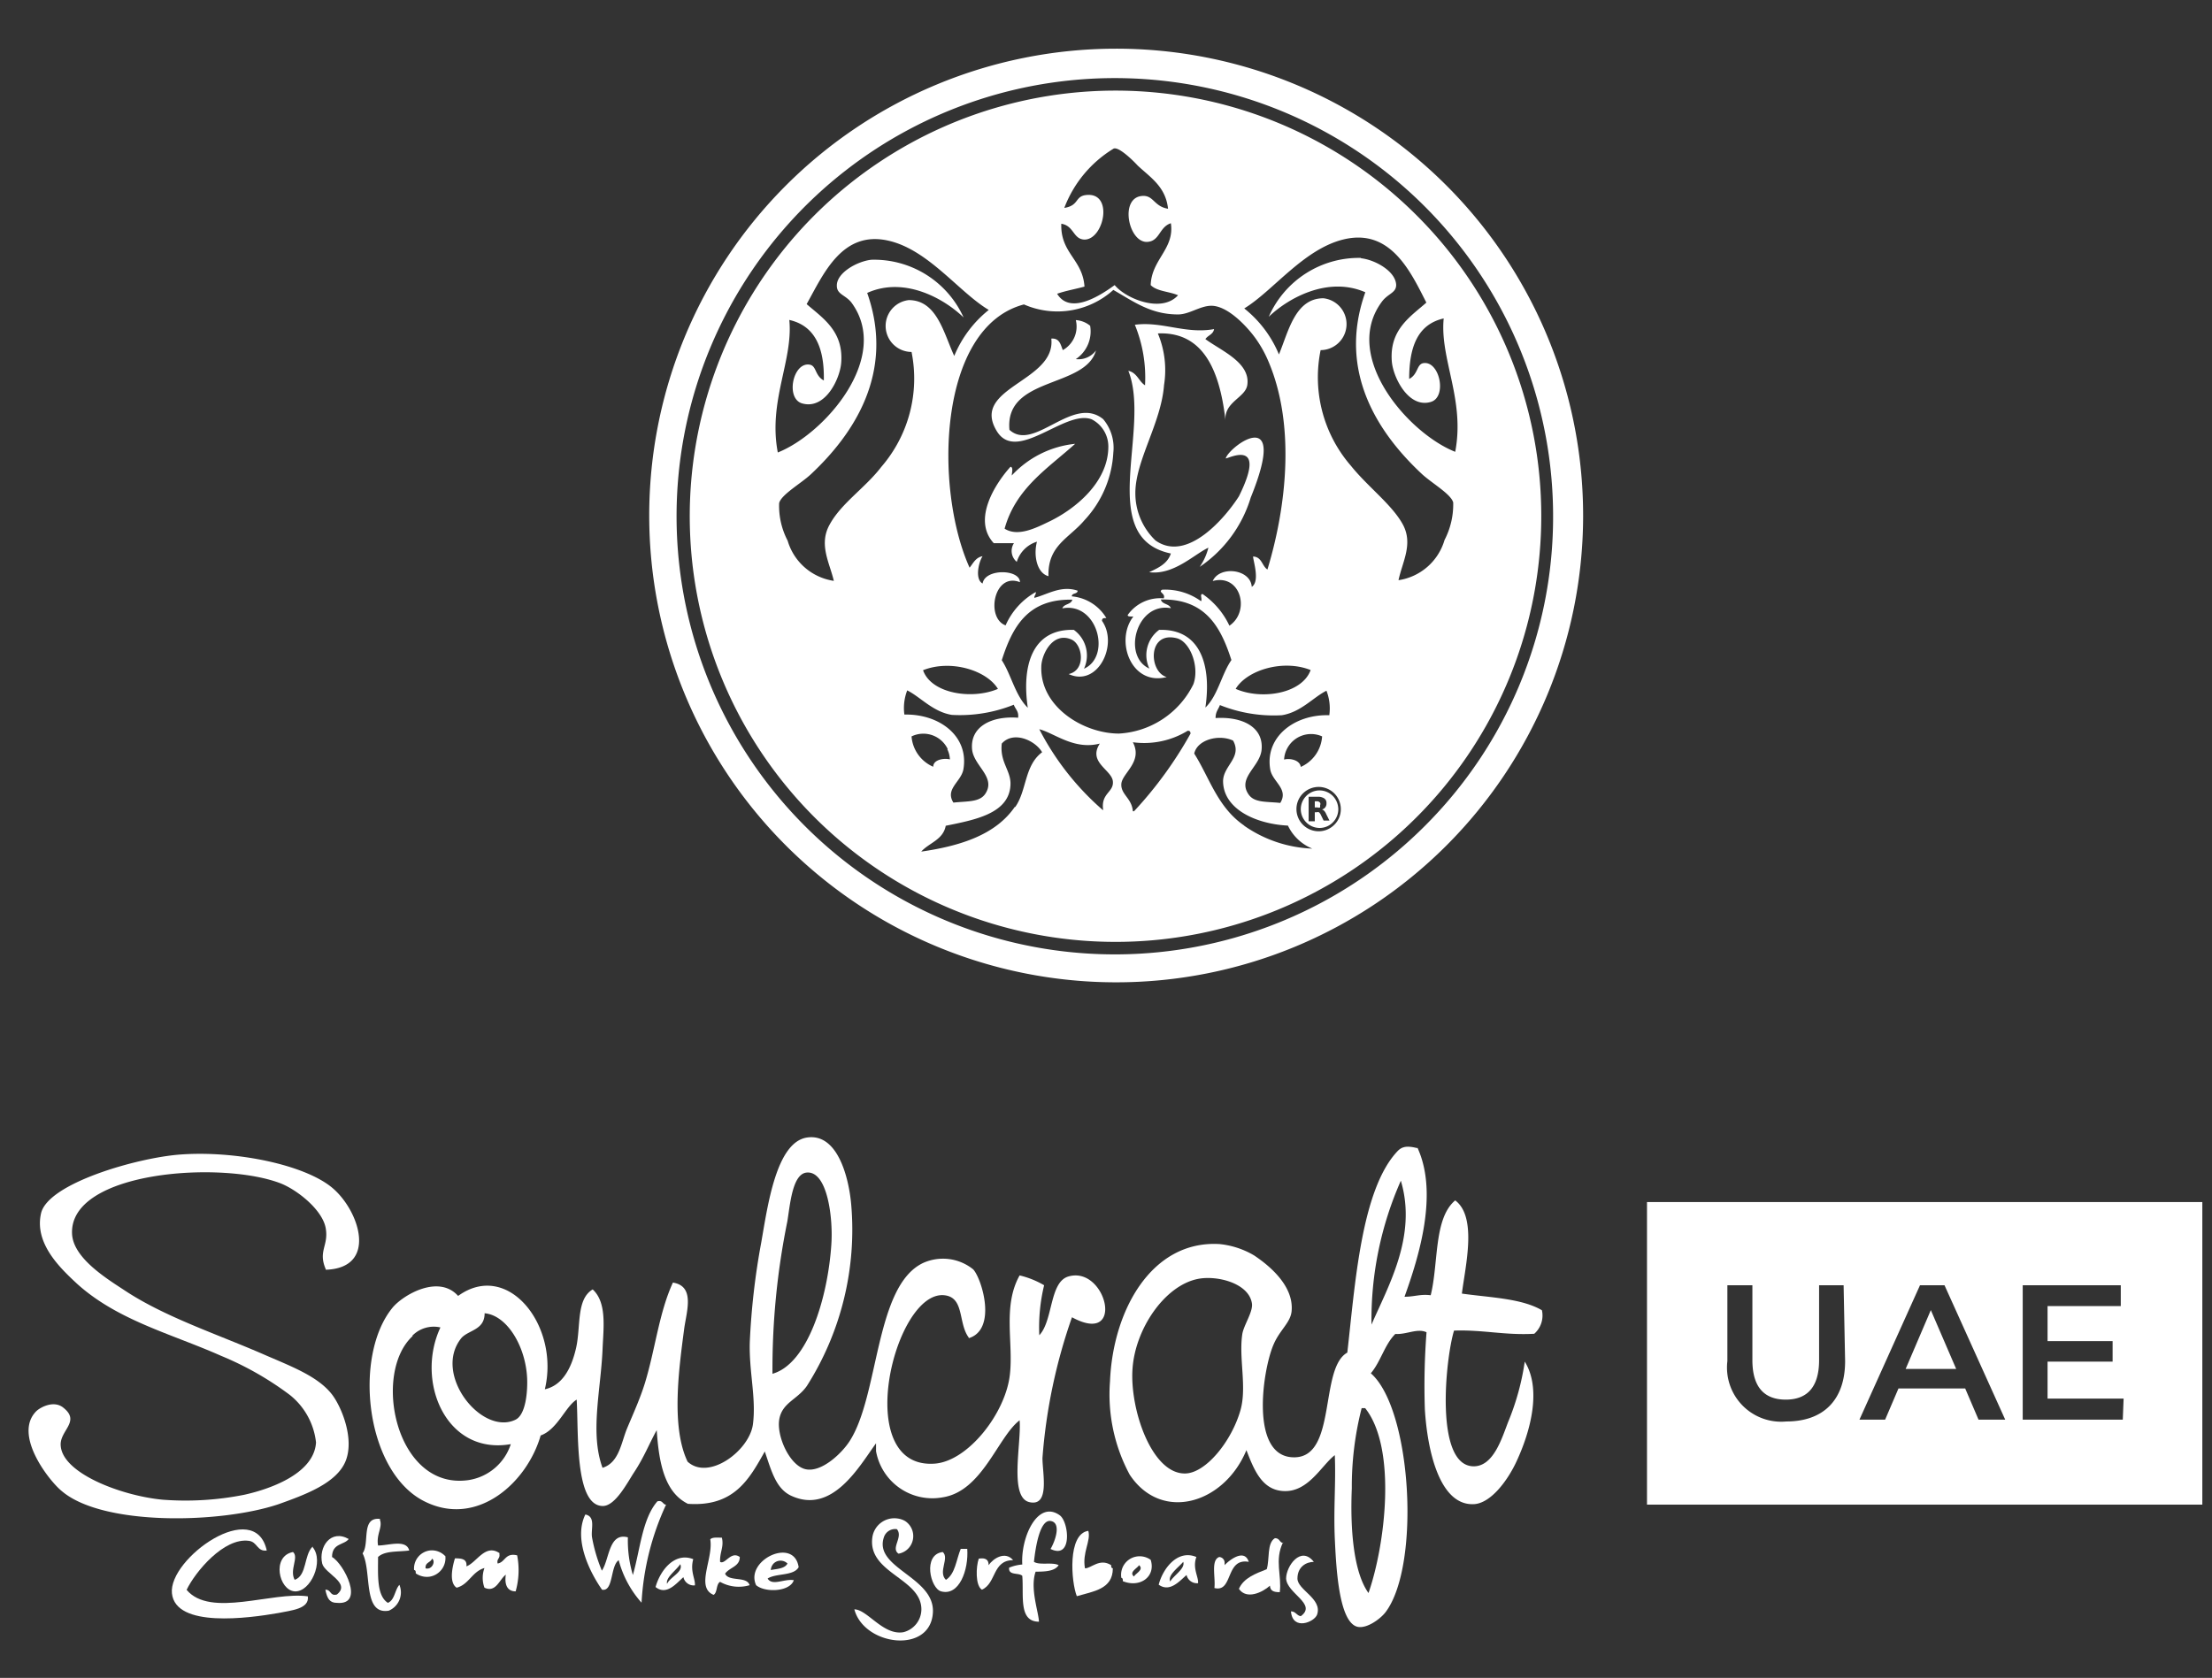
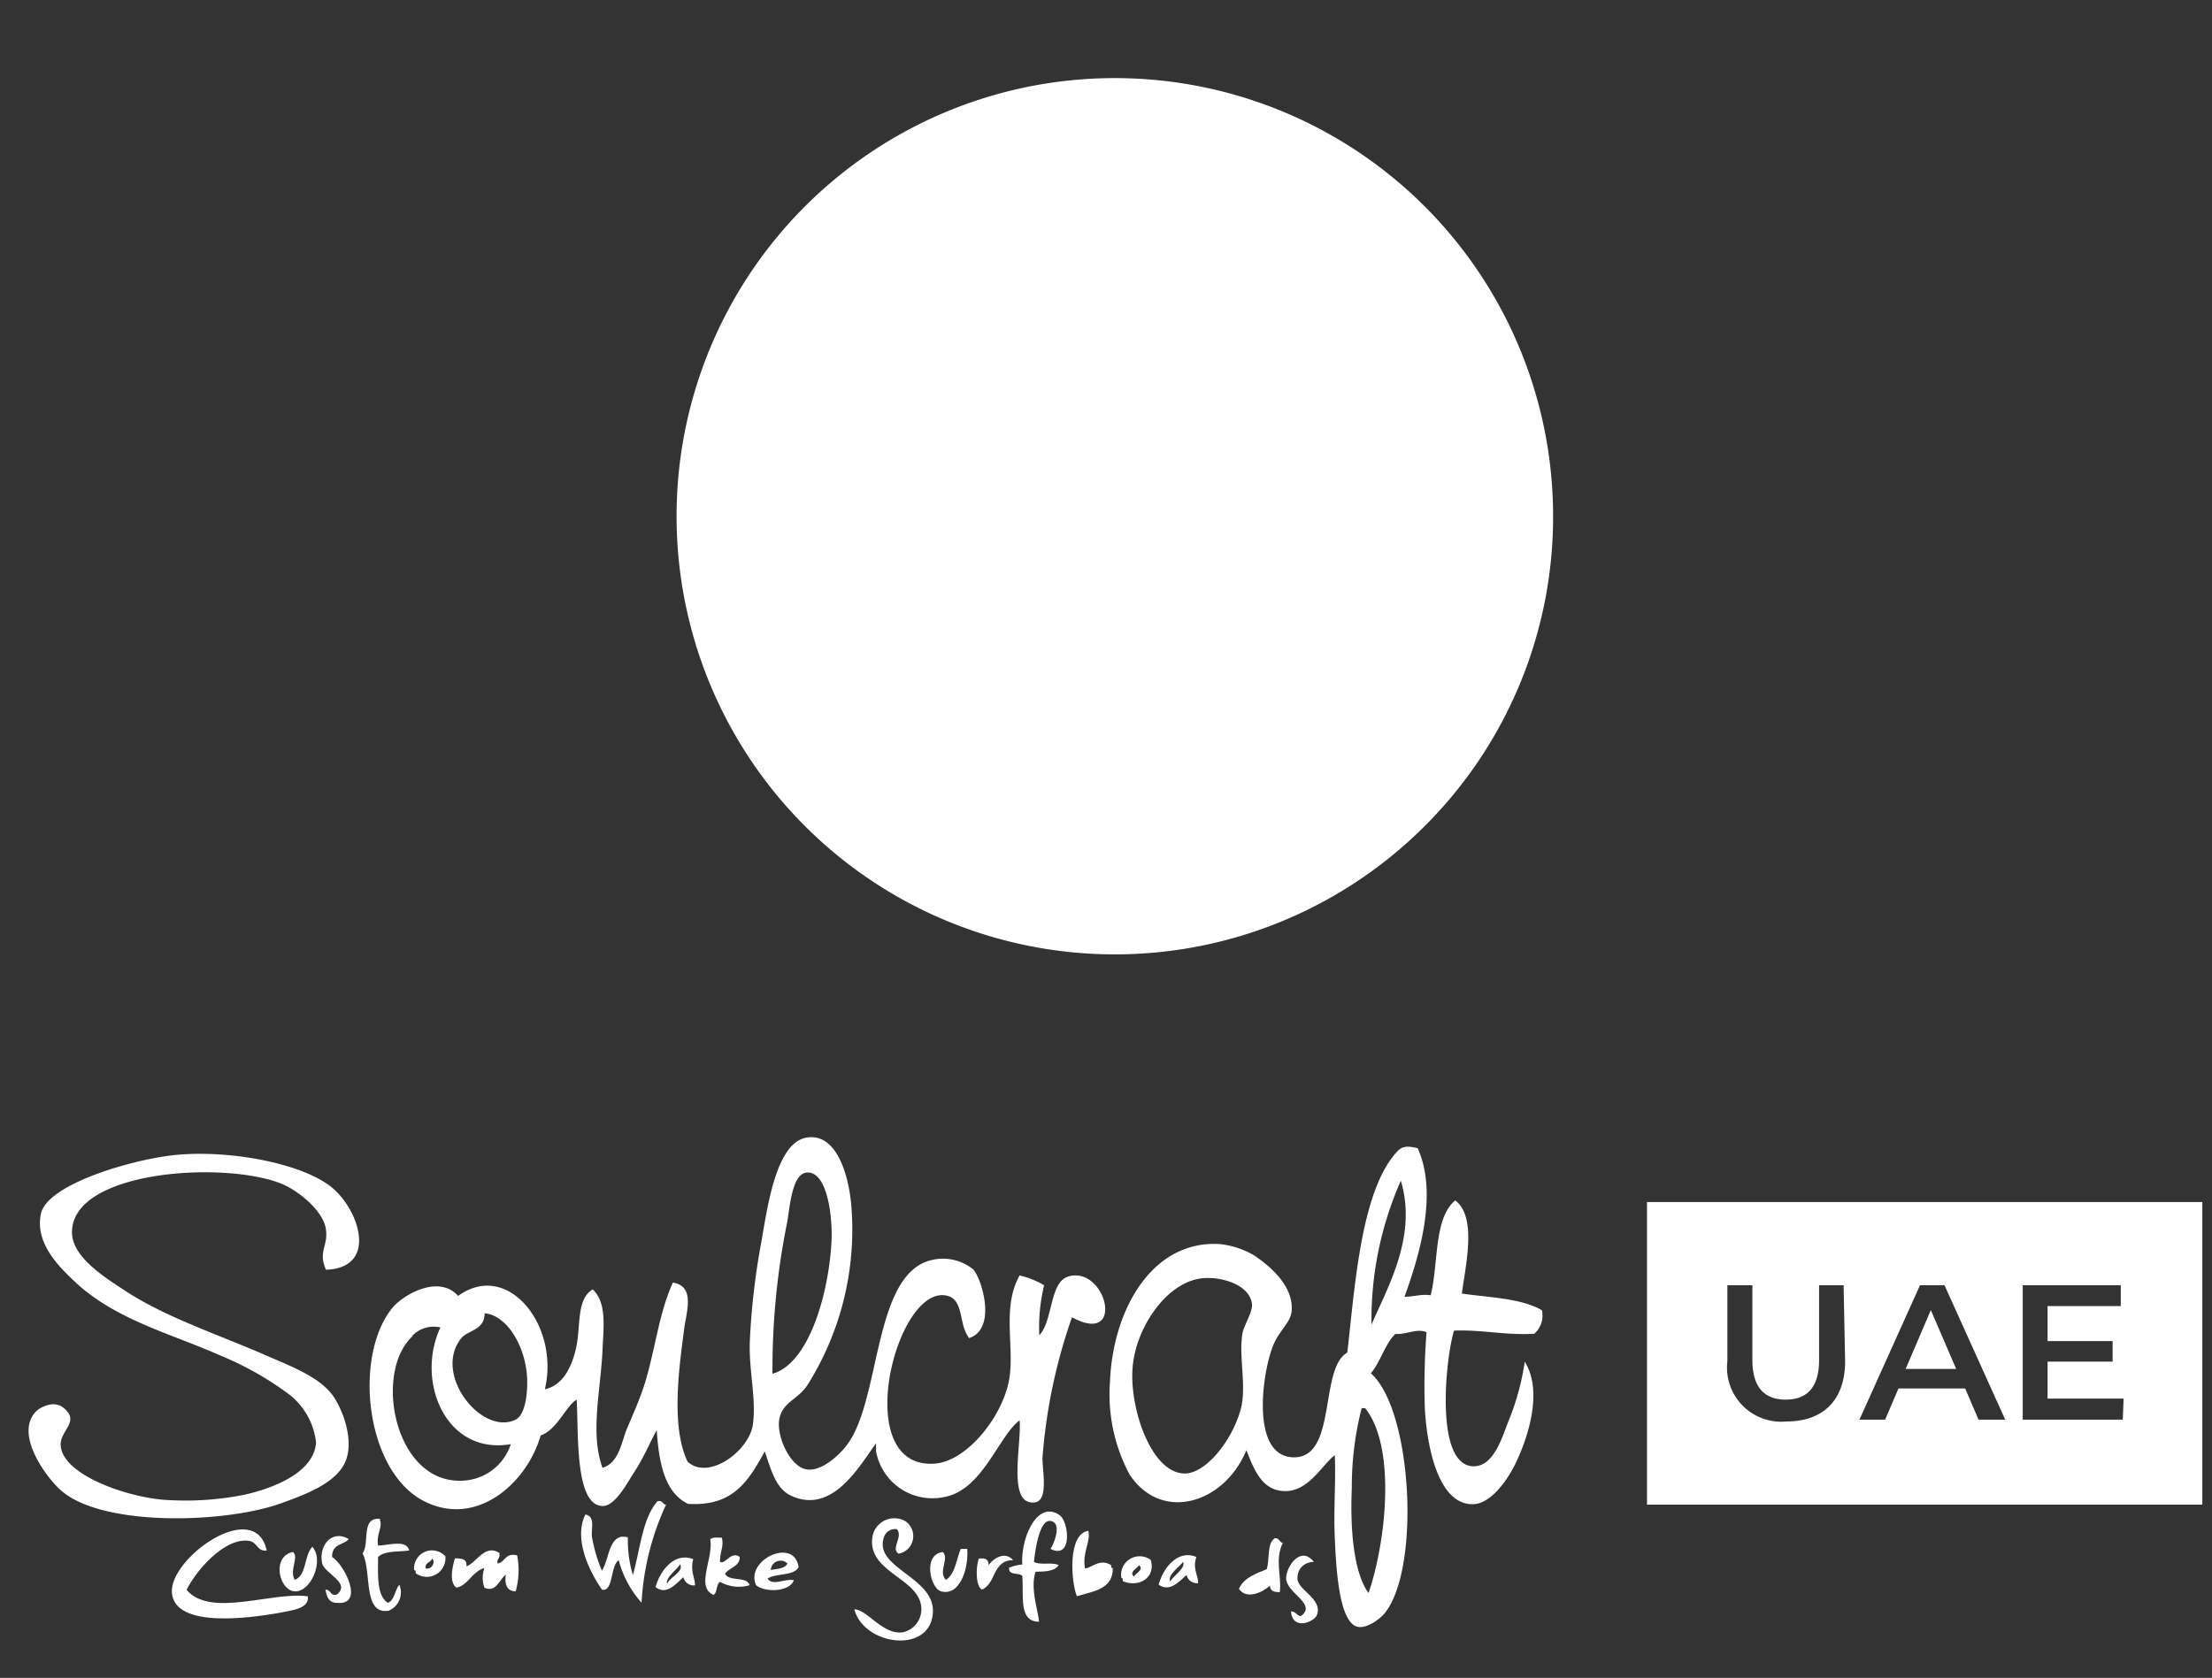
<svg xmlns="http://www.w3.org/2000/svg" id="Layer_1" data-name="Layer 1" viewBox="0 0 132.64 100.64">
  <rect x="0" y="0" width="132.64" height="100.64" fill="#333333" stroke="none" />
  <defs>
    <style>.cls-1{fill:#fff;fill-rule:evenodd;}</style>
  </defs>
  <path class="cls-1" d="M79.07,47.41A1.13,1.13,0,0,0,78,48.54a1.13,1.13,0,0,0,1.12,1.12,1.1,1.1,0,0,0,.8-.33,1.12,1.12,0,0,0,.33-.79,1.16,1.16,0,0,0-.33-.8A1.14,1.14,0,0,0,79.07,47.41Zm.3,1.81-.17-.35a.48.48,0,0,0-.11-.15.21.21,0,0,0-.14,0h-.11v.54h-.37V47.79H79a.67.67,0,0,1,.41.1.33.33,0,0,1,.13.3.35.35,0,0,1-.07.23.32.32,0,0,1-.2.13.35.35,0,0,1,.13.08.62.62,0,0,1,.12.19l.2.4Z" />
  <path class="cls-1" d="M79,48.06h-.16v.37H79a.23.23,0,0,0,.16,0s0-.07,0-.14a.16.16,0,0,0,0-.14A.24.24,0,0,0,79,48.06Z" />
-   <path class="cls-1" d="M66.88,2.92A28,28,0,1,0,94.93,31,28,28,0,0,0,66.88,2.92ZM85.45,49.53A26.28,26.28,0,1,1,93.13,31,26.19,26.19,0,0,1,85.45,49.53Z" />
+   <path class="cls-1" d="M66.88,2.92ZM85.45,49.53A26.28,26.28,0,1,1,93.13,31,26.19,26.19,0,0,1,85.45,49.53Z" />
  <polygon class="cls-1" points="57.77 19.04 57.77 19.04 57.77 19.04 57.77 19.04" />
  <path class="cls-1" d="M70.21,33.2c-.2.61-.75.86-1.3,1.12,1.46.19,2.68-1.06,3.55-1.47A3.53,3.53,0,0,1,71.94,34,7.71,7.71,0,0,0,75,29.84h0c2.32-5.72-1.29-3.07-1.5-2.35,0,.1,2.59-1.35.79,2.28-.79,1.24-3.09,4-5,2.65a3.92,3.92,0,0,1-1.21-2.85c0-1.94,1.55-4.2,1.72-6.47A5.71,5.71,0,0,0,69.43,20c2.89-.13,3.75,2.53,4.06,5.26-.13-1.14,1.17-1.39,1.3-2.15.22-1.36-1.58-2.08-2.51-2.77.15-.23.47-.28.52-.6-1.71.31-3.13-.48-4.75-.26a8.33,8.33,0,0,1,.61,3.63c-.38-.24-.47-.75-1-.87C69.05,25.75,65.68,32.25,70.21,33.2Z" />
  <path class="cls-1" d="M60.53,25.78c-.29-3.21,4.55-2.48,5.19-4.76a1.31,1.31,0,0,1-1.21.52h0a2,2,0,0,0,.86-2,1.49,1.49,0,0,0-.86-.34A1.62,1.62,0,0,1,63.73,21c-.13-.32-.19-.73-.69-.69.29,2.59-4.85,2.92-3.28,5.53,1.19,2,4.1-1.3,5.7-.69a1.83,1.83,0,0,1,1,1.64c0,2.14-2,3.75-3.54,4.49-.79.38-1.88.94-2.68.43.67-2.43,2.6-3.62,4.23-5.09a6,6,0,0,0-3.8,1.9c0-.15.11-.51-.08-.52-.84.93-2.33,3.14-1,4.58h1.21a.85.85,0,0,0,.17,1.12,1.83,1.83,0,0,1,1.21-1.21c-.22.83,0,1.89.69,2.07-.05-1.85,1.23-2.26,2.16-3.36a6.44,6.44,0,0,0,1.73-4.06,2.66,2.66,0,0,0-.61-2C64.33,23.66,62,27.14,60.53,25.78Z" />
  <polygon class="cls-1" points="76.08 18.95 76.08 18.95 76.08 18.95 76.08 18.95" />
  <path class="cls-1" d="M84.94,12.91A25.53,25.53,0,1,0,92.42,31,25.45,25.45,0,0,0,84.94,12.91Zm-21.3.51c.77.12.7.93,1.39.95,1.18,0,1.77-2.88.08-2.67-.66.08-.4.63-1.29.77a7.11,7.11,0,0,1,2.93-3.54c.27-.2,1.16.66,1.47,1,.77.72,1.68,1.27,1.82,2.59h0c-.82-.13-.86-.77-1.47-.77-1.46,0-.94,2.73.17,2.76.81,0,.75-.89,1.47-1.12.23,1.54-1.16,2.17-1.21,3.71.37.38,1.12.38,1.64.61-1,1.1-3.15.19-3.8-.61-.76.55-2.65,1.84-3.45.52.51-.18,1.1-.28,1.64-.43C64.92,15.55,63.58,15.19,63.64,13.42ZM49.74,31.48c-.65,1.18,0,2.26.26,3.36a3.4,3.4,0,0,1-2.77-2.41,4.51,4.51,0,0,1-.51-2.25c.12-.51,1.31-1.18,1.9-1.73C51.13,26.1,53.7,22.39,52,17.57c2.22-1,4.59.32,5.78,1.47a5.89,5.89,0,0,0-5.53-3.46c-.84.09-2.09.78-2.07,1.56,0,.52.5.54.87,1,2.43,3.28-1.61,7.89-4.41,9-.59-3.08.93-5.52.69-7.95,1.55.35,2.11,1.69,2.07,3.63-.55-.29-.43-.89-.86-.95-1-.15-1.45,2.05-.43,2.33,1.38.38,2.25-1.47,2.33-2.42.16-1.92-1.11-2.7-2.07-3.54,1-1.78,2.12-4.45,4.92-3.8,2.39.55,4.23,3.1,6,4.15a6.88,6.88,0,0,0-2.07,2.76C56.59,20,56.19,18,54.49,18a1.56,1.56,0,0,0,.17,3.11A8.1,8.1,0,0,1,52.85,28C51.88,29.27,50.44,30.18,49.74,31.48Zm10.1,9.84c-1.55.66-4,.29-4.49-1.12C57,39.54,59.16,40.2,59.84,41.32Zm-5.44.09c.79.39,1.54,1.29,2.68,1.47a8.68,8.68,0,0,0,3.71-.61c.09.26.31.39.26.78-1.54-.12-2.89.5-2.76,1.9.1,1,1.47,1.67.78,2.68-.35.49-1.06.42-1.9.51-.52-.82.47-1.25.6-2,.34-2-1.46-3.33-3.54-3.28A2.93,2.93,0,0,1,54.4,41.41ZM65,40.11a1.89,1.89,0,0,0-.61-2.33c-2.5-.07-3.13,2.15-2.76,4.67-.75-.72-1-2-1.56-2.85.64-2,1.56-3.69,4.23-3.63h0c-.07.3-.5.24-.6.52C65.81,36.09,66.66,39.38,65,40.11Zm-8.2,4.82a1.54,1.54,0,0,1,.16.62h0c-.33-.09-1,0-1,.44a2.16,2.16,0,0,1-1.3-1.82A1.62,1.62,0,0,1,56.83,44.93Zm4.05,3.47c-1.13,1.64-3.18,2.33-5.61,2.68.47-.53,1.31-.7,1.47-1.55,1.72-.35,3.78-.72,3.88-2.42.06-.88-.65-1.37-.52-2.51.69-.78,2-.2,2.42.52C61.42,45.92,61.58,47.4,60.88,48.4Zm5.27.18a16.32,16.32,0,0,1-3.8-4.84h0c.91.23,2.08,1.26,3.63.86-.73,1.12.7,1.57.78,2.25S66,47.56,66.15,48.58Zm1.81.08c-.06-.79-.73-1-.69-1.64s1.31-1.33.69-2.5a5,5,0,0,0,3.29-.69c.14,0,.16.06.17.17A23.88,23.88,0,0,1,68,48.66ZM67.1,44c-2.13,0-4.73-1.6-4.66-4,0-.72.68-2.14,1.81-1.64.68.3.88,1.84-.17,2.07,1.75.81,3-1.78,2-3.19,0-.19.13-.16.26-.17a2.69,2.69,0,0,0-2.07-1.3c0-.22.34-.12.35-.34-1-.34-1.83.24-2.6.43,0-.16.11-.19.09-.35a4.26,4.26,0,0,0-1.81,2c-1.21-.44-.7-3.21.86-2.59,0-.79-2.1-.83-2.24.08-.48-.26-.23-1.3,0-1.64-.42.08-.56.42-.78.69C56,29.3,56.23,19.62,61.4,18.26a5,5,0,0,0,5.36-.87c1.28.74,2.27,1.47,3.88,1.47.68,0,1.32-.52,2-.52,1,0,2.19,1.3,2.68,2a7.16,7.16,0,0,1,.77,1.41c1.58,3.78,1.06,8.62-.09,12.41h0c-.33-.21-.33-.76-.86-.78,0,.25.43,1.49-.08,1.82-.07-1.08-1.93-1.28-2.34-.35,1.68-.45,2.27,1.82,1,2.68a4.75,4.75,0,0,0-1.61-1.9c-.19,0,0,.3-.09.43a3.68,3.68,0,0,0-2.33-.69c-.28.15.23.22.09.52a2.38,2.38,0,0,0-2.16,1c0,.12.22.08.34.09-1.12,1.43-.14,4.18,2,3.63-1.08-.3-1.16-2.77.6-2.33.81.2,1.38,1.72,1,2.76A5.3,5.3,0,0,1,67.1,44Zm9.07,2.16c.13.73,1.12,1.16.6,2-.84-.09-1.55,0-1.9-.51-.69-1,.68-1.65.78-2.68.13-1.4-1.22-2-2.76-1.9,0-.39.17-.52.26-.78a8.68,8.68,0,0,0,3.71.61c1.15-.18,1.89-1.08,2.68-1.47h0a2.93,2.93,0,0,1,.17,1.47C77.63,42.83,75.83,44.2,76.17,46.16Zm3.11-2A2.16,2.16,0,0,1,78,46c-.06-.44-.7-.53-1-.44a1.54,1.54,0,0,1,.16-.62A1.62,1.62,0,0,1,79.28,44.17Zm-9.76-6.39a1.88,1.88,0,0,0-.6,2.33c-1.64-.73-.79-4,1.29-3.62-.1-.28-.53-.22-.6-.52h0c2.67-.06,3.59,1.64,4.23,3.63-.6.87-.81,2.13-1.56,2.85C72.65,39.93,72,37.71,69.52,37.78Zm4.58,3.54c.68-1.12,2.84-1.78,4.49-1.12C78.08,41.61,75.65,42,74.1,41.32Zm.51,8.21c-1.61-1.1-2.09-2.89-3-4.32.18-.83,1.47-1.18,2.33-.78h0c.56,1-.58,1.5-.6,2.42,0,1.66,1.92,2.58,3.89,2.68a2.77,2.77,0,0,0,1.46,1.38A7.64,7.64,0,0,1,74.61,49.53Zm5.4-.05a1.32,1.32,0,0,1-.94.39,1.33,1.33,0,0,1-1.33-1.33,1.32,1.32,0,0,1,.39-.94,1.34,1.34,0,0,1,.94-.39,1.33,1.33,0,0,1,1.33,1.33A1.3,1.3,0,0,1,80,49.48Zm1.6-34A5.9,5.9,0,0,0,76.08,19c1.2-1.15,3.57-2.44,5.79-1.47-1.72,4.82.86,8.53,3.37,10.88.58.55,1.77,1.22,1.9,1.73a4.63,4.63,0,0,1-.52,2.25,3.4,3.4,0,0,1-2.76,2.41c.23-1.1.9-2.18.25-3.36S82,29.18,81,27.93A8.1,8.1,0,0,1,79.19,21a1.56,1.56,0,0,0,.17-3.11c-1.7,0-2.1,2-2.67,3.37a6.9,6.9,0,0,0-2.08-2.76c1.73-1.05,3.58-3.59,6-4.15,2.8-.65,4,2,4.92,3.8-.95.84-2.23,1.62-2.07,3.54.08.95,1,2.81,2.33,2.42,1-.28.54-2.47-.43-2.33-.42.06-.31.66-.86.95,0-1.94.52-3.28,2.07-3.63-.24,2.43,1.29,4.87.69,8-2.79-1.1-6.84-5.71-4.4-9,.37-.5.85-.52.86-1C83.7,16.27,82.45,15.58,81.61,15.49Z" />
  <path class="cls-1" d="M24.74,80.14c-2.44,2.25-1,9.24,3.33,8.64a3.17,3.17,0,0,0,2.56-2.16c-3.9.68-5.73-3.78-4.22-7a1.8,1.8,0,0,0-1.68.49Zm2.94.1c-1.78,2.16,1.21,5.91,3.24,4.91.61-.31.72-1.67.69-2.46-.08-1.92-1.2-3.8-2.55-3.92,0,1-.94,1-1.38,1.47Zm22.17-5.6c.11-1.54-.22-4.41-1.47-4.31-.87.07-1,1.92-1.17,2.94a44.44,44.44,0,0,0-.89,9.13c2.13-.6,3.32-4.58,3.53-7.75Zm8.25,5.6c-.66-.86-.25-2.42-1.47-2.55-3-.33-5.62,10.45-.59,10.1,2-.14,4.23-3,4.51-5.29.24-1.92-.45-4.14.59-6a5.33,5.33,0,0,1,1.47.59,10.72,10.72,0,0,0-.29,3c.84-.89.6-3.21,1.76-3.53,2.27-.64,3.43,4.21.2,2.45a32.88,32.88,0,0,0-1.77,8.44c0,.92.46,2.93-.78,2.65s-.47-3.55-.59-4.91c-1.31,1-2.23,4.25-4.61,4.62a3.43,3.43,0,0,1-4-2.77c0-.16,0-.32,0-.47-1,1.37-2.62,4.3-5.1,3.14-.91-.43-1.18-1.51-1.57-2.65-.93,1.65-1.83,3.33-4.61,3.14-1.4-.69-1.74-2.45-1.87-4.42-.45.81-.76,1.63-1.37,2.55-.38.58-1.11,2-1.86,2-1.7,0-1.45-4.4-1.57-6.38-.66.39-1.15,1.79-2.16,2.15-.81,2.82-3.76,5.48-6.87,4-3.64-1.7-4.41-8.77-2-11.68.63-.75,2.75-2,3.92-.69,3-2.17,6.11,1.82,5.2,5.6,1-.22,1.57-1.16,1.87-2.46s0-2.94,1-3.53c.87.8.64,2.33.59,3.63-.11,2.44-.76,5,0,7.07,1-.31,1.12-1.52,1.47-2.36s.79-1.8,1.08-2.75c.61-2,.84-4.2,1.67-6,1.33.21.83,1.69.68,2.74-.31,2.37-.81,5.89.2,8,1.27,1.17,3.72-.67,3.92-2.25s-.24-3.13-.19-4.91a43.09,43.09,0,0,1,.69-6c.38-2.16.89-6,2.74-6.28s2.51,2.43,2.65,4a17.49,17.49,0,0,1-2.65,10.89c-.57.83-1.48,1-1.66,2s.61,2.77,1.56,3,2.18-.94,2.65-1.67c1.79-2.75,1.51-9.33,4.42-10.7a2.89,2.89,0,0,1,3,.39c.53.59,1.44,3.63-.29,4.13Z" />
  <path class="cls-1" d="M81.65,84.46a19,19,0,0,0-.59,4.81c-.1,2.34.08,5,1,6.28,1-2.86,1.72-8.67-.2-11.09ZM67.91,82.1c-.17,2.41,1.14,6.29,3.14,6.28,1.24,0,2.81-1.93,3.34-3.82.38-1.38-.11-3.09.1-4.52.07-.53.66-1.36.58-1.86-.18-1.21-2.08-1.7-3.24-1.47-2,.4-3.76,3-3.92,5.39Zm14.33-2.65c1-2.31,2.75-5.32,1.76-8.63A20.6,20.6,0,0,0,82.24,79.45ZM85,68.85c1.26,2.75.08,6.54-.78,8.93.6,0,.94-.17,1.57-.09.48-1.92.17-4.6,1.47-5.69,1.33,1,.61,3.92.4,5.59,1.68.24,3.57.28,4.8,1A1.46,1.46,0,0,1,92,80c-1.76.1-3.08-.25-4.81-.19-.5,1.61-1.2,8.13,1.18,8.14,1.18,0,1.68-1.66,2.06-2.65a15.13,15.13,0,0,0,1-3.63c1,1.61.39,4.09-.5,6-.53,1.14-1.54,2.5-2.55,2.55-2.06.1-2.79-3.22-2.94-5.69a41.91,41.91,0,0,1,.1-4.62c-.55-.26-1.21.15-1.87.1-.64.63-.88,1.67-1.47,2.36,2.45,2.14,3,11.51.89,14.32-.3.4-1.11,1-1.67.89-1.15-.24-1.3-3.62-1.38-5.3-.08-1.83.07-3.32,0-5-.81.62-1.61,2.28-3.14,2.15-1.24-.1-1.71-1.28-2.16-2.45-1.33,3.22-5.09,4.35-7,1.47a10.15,10.15,0,0,1-1.18-5.59c.17-4.27,2.5-8.48,6.57-8.24a5.06,5.06,0,0,1,2.07.68c.69.46,2.4,1.72,2.25,3.34-.06.69-.71,1.13-1.08,2-.66,1.5-1.47,6.84,1.28,6.77,2.52-.06,1.46-5.35,3.14-6.28.46-4,.82-9.75,3-12.07.27-.29.57-.35,1.17-.2Z" />
  <path class="cls-1" d="M19.53,76.12c-.47-1.1.19-1.4,0-2.46S17.91,71.43,16.88,71c-3.5-1.4-12.72-.78-12.56,3,.06,1.39,1.88,2.57,3.05,3.33C9.85,79,13,80,16,81.32c1.63.7,3.13,1.29,3.93,2.35.58.78,1.34,2.68.78,4s-2.47,2-4,2.55c-3.47,1.17-10.54,1.32-13-.78C3,88.88.76,86.08,2.17,84.65c.22-.22,1.07-.71,1.66-.19,1,.82-.26,1.35-.19,2.25.11,1.67,3.64,3,6.08,3.24a18,18,0,0,0,4.91-.29c1.38-.3,4.2-1.2,4.32-3.14a4.23,4.23,0,0,0-1.57-2.85,18.75,18.75,0,0,0-4.13-2.35C10.28,80,7.05,79.2,4.62,77c-1-.93-2.57-2.41-2.16-4.22s5.78-3.34,8.34-3.53c3.37-.25,7.49.62,9.13,2s2.74,4.8-.39,4.91Z" />
  <path class="cls-1" d="M39.94,90.25a16,16,0,0,0-1.47,5.88,6.2,6.2,0,0,1-1.37-2.55c-.51.34-.31,1.91-1,1.77-.7-1-1.74-3-1-4.51.64.13.32.88.4,1.37a9.62,9.62,0,0,0,.59,2c.46-.67.4-2.31,1.56-2a7.21,7.21,0,0,0,.3,2.26c.44-1.53.56-3.37,1.47-4.42.31-.08.31.16.49.2Z" />
  <path class="cls-1" d="M63,92.9c.29-.5.65-1.57,0-1.67s-.91,1.6-1,2.45c.34.22,1.1,0,1.48.2-.23.36-.79.39-1.38.39-.35,1,.18,2.42.2,3-1.24,0-.9-1.58-1-2.75-.21-.21-.84,0-.79-.49a2.61,2.61,0,0,1,.79-.19c-.1-1.64.93-3.9,2.25-2.95.55.4.78,2.71-.59,2Z" />
  <path class="cls-1" d="M22.77,91.13c.2.47-.22.88-.1,1.57.64,0,1.69-.39,1.87.3-.66.09-1.46,0-1.87.39,0,1.08-.09,2.32.59,2.75.42-.18.41-.78.69-1.08a1.19,1.19,0,0,1-.64,1.55l0,0c-1.58.26-1-2.36-1.57-3.44.45-.6-.13-2.22,1.08-2.06Z" />
  <path class="cls-1" d="M53.88,93.19c-.49-.33.3-1-.1-1.47a.71.71,0,0,0-.78.49c-.62,1.86,3.06,2.37,2.94,4.51-.14,2.51-4.13,2-4.71-.19.77,0,1.73,1.58,2.94,1.37a1.42,1.42,0,0,0,1.08-1.37c0-1.87-3.24-2.17-2.94-4.32a1.33,1.33,0,0,1,1.51-1.13,1.2,1.2,0,0,1,.45.15,1.08,1.08,0,0,1,.32,1.49,1.06,1.06,0,0,1-.71.47Z" />
  <path class="cls-1" d="M16,93c-.59.08-.56-.52-1.08-.58-1.49-.2-3.2,1.84-3.73,2.94,1.43,1.7,5.15.08,7.27.39.1.76-1,.84-1.77,1-1.78.31-6.16.91-6.38-1.18s5-5.81,5.69-2.55Z" />
  <path class="cls-1" d="M20.91,92.31c-.27.37-1,.24-1,1.08.71.4,2,2.91.29,2.75-.43,0-.58-.25-.69-.79.37,0,.26.4.69.29.87-.69-.74-1.26-.88-1.86C19.09,92.79,19.83,91.7,20.91,92.31Z" />
  <path class="cls-1" d="M43.28,92.21c.15.56-.13.89-.1,1.47.3.19.65-.68,1.18-.29,0,.58-.62.62-.88,1,.22.5,1.3.13,1.47.69a2.28,2.28,0,0,1-1.77-.2c-.25.14-.15.64-.39.78-1.1-.45,0-2.18-.2-3.33.13-.14.43-.1.69-.1Z" />
  <path class="cls-1" d="M18.75,92.8c.7.85-.13,2.71-1.08,2.65s-1.4-2.11-.1-2.36c.37.32-.23,1.07.1,1.67.75-.26.54-1.49,1.08-2Z" />
  <path class="cls-1" d="M25.52,94.07c.38.11.62-.42.39-.58-.09.24-.43.22-.39.58Zm1.18-.78a1.13,1.13,0,0,1-.94,1.28,1.17,1.17,0,0,1-.83-.2c0-.12,0-.18-.1-.2A1.09,1.09,0,0,1,25.76,93a1.1,1.1,0,0,1,.94.34Z" />
  <path class="cls-1" d="M57.61,92.9H58c.09,1.26-.48,2.85-1.57,2.55-.64-.17-1.12-2.21.1-2.36.42.36-.3,1.19.19,1.67.56-.35.62-1.21.89-1.86Z" />
  <path class="cls-1" d="M29.94,93.19c.07.3-.17.29-.1.59.47-.08.44-.66,1.17-.49a4.64,4.64,0,0,1-.09,2.16c-.49,0-.68-.38-.59-1-.39.29-.59,1.1-1.28.78a1.71,1.71,0,0,1,0-1.18c-.74.21-.94,1-1.67,1.18-.47-.31-.25-1.27-.1-1.76.44,0,.73.05.69.48.62-.23,1.13-1.39,2-.78Z" />
  <path class="cls-1" d="M46.22,94.17c.38-.07.84-.08,1-.39a.59.59,0,0,0-.83,0A.62.62,0,0,0,46.22,94.17ZM47.89,94c-.3.54-1.34.35-1.86.68.28.47,1,0,1.57.1-.23.7-1.72.76-2.26.3-.69-1.5,2.28-2.92,2.55-1.08Z" />
  <path class="cls-1" d="M70.17,94.86c.21-.37.92-.78.78-1.18C70.69,94,70,94.47,70.17,94.86Zm1.57-1.47c-.25.68.14,1.19.1,1.57a.64.64,0,0,1-.69-.49c-.42.36-1,1.06-1.67.58C69.74,94.05,70.63,92.92,71.74,93.39Z" />
  <path class="cls-1" d="M40,95c.18-.42,1-.71.79-1.18-.23.36-.89.8-.79,1.18Zm1.57-1.48c-.2.72.13,1.18.1,1.57a.63.63,0,0,1-.69-.49c-.4.34-1,1.13-1.67.59.28-1,1.14-2.11,2.26-1.67Z" />
  <path class="cls-1" d="M60.75,93.58c-1.25,0-1,1.39-1.87,1.77-.4-.24-.36-1.38-.19-1.86.39-.07.6.05.59.39.29-.42,1-.86,1.47-.3Z" />
-   <path class="cls-1" d="M74.88,93.68c-1.42-.25-.92,1.86-2.06,1.57.08-.63-.23-1.67.29-1.86a.34.34,0,0,1,.32.38.43.43,0,0,1,0,.11C73.71,93.58,74.62,92.86,74.88,93.68Z" />
  <path class="cls-1" d="M78.8,93.68c-.49,0-1,.31-1,1s1.5,1.2,1.18,2.16c-.15.45-1.47,1-1.57-.19.29,0,.33.25.59.29,1-.73-.84-1.36-.88-2.26,0-.73.88-2,1.66-1Z" />
  <path class="cls-1" d="M68,94.56c.08-.18.62-.41.3-.68-.09.18-.63.42-.3.68Zm1-1c.32,1-.63,1.7-1.67,1.28,0-.11,0-.18-.09-.2a1.11,1.11,0,0,1,.92-1.28,1.13,1.13,0,0,1,.84.2Z" />
  <path class="cls-1" d="M65.26,91.82c.17.61-.38,1.3-.2,2.25.38,0,.88-.63,1.57-.19,0,.11,0,.17.1.19,0,1.26-1.18,1.38-2.16,1.67C64.23,94.89,64,92,65.26,91.82Z" />
  <path class="cls-1" d="M76.94,92.5c-.53,1.08-.07,2-.2,3-.37,0-.57-.08-.59-.39-.44.4-1.4.86-1.86.19.29-.66,1-.91,1.67-1.18.18-.6,0-1.57.49-1.86.3,0,.26.26.49.29Z" />
  <path class="cls-1" d="M98.76,72.1V90.25h33.3V72.1Zm11.88,9.54c0,2.35-1.32,3.62-3.52,3.62a3.25,3.25,0,0,1-3.54-3.62V77.09h1.5v4.49c0,1.66.75,2.37,2,2.37s2-.71,2-2.37V77.09h1.47Zm8,3.51h0l-.8-1.87h-4l-.8,1.87h-1.54l3.63-8.06h1.47l3.64,8.06Zm8.65,0h-6V77.09h5.88v1.25h-4.39v2.1h3.9v1.23h-3.9v2.22h4.56Z" />
  <polygon class="cls-1" points="114.27 82.11 117.3 82.11 115.78 78.58 114.27 82.11" />
</svg>